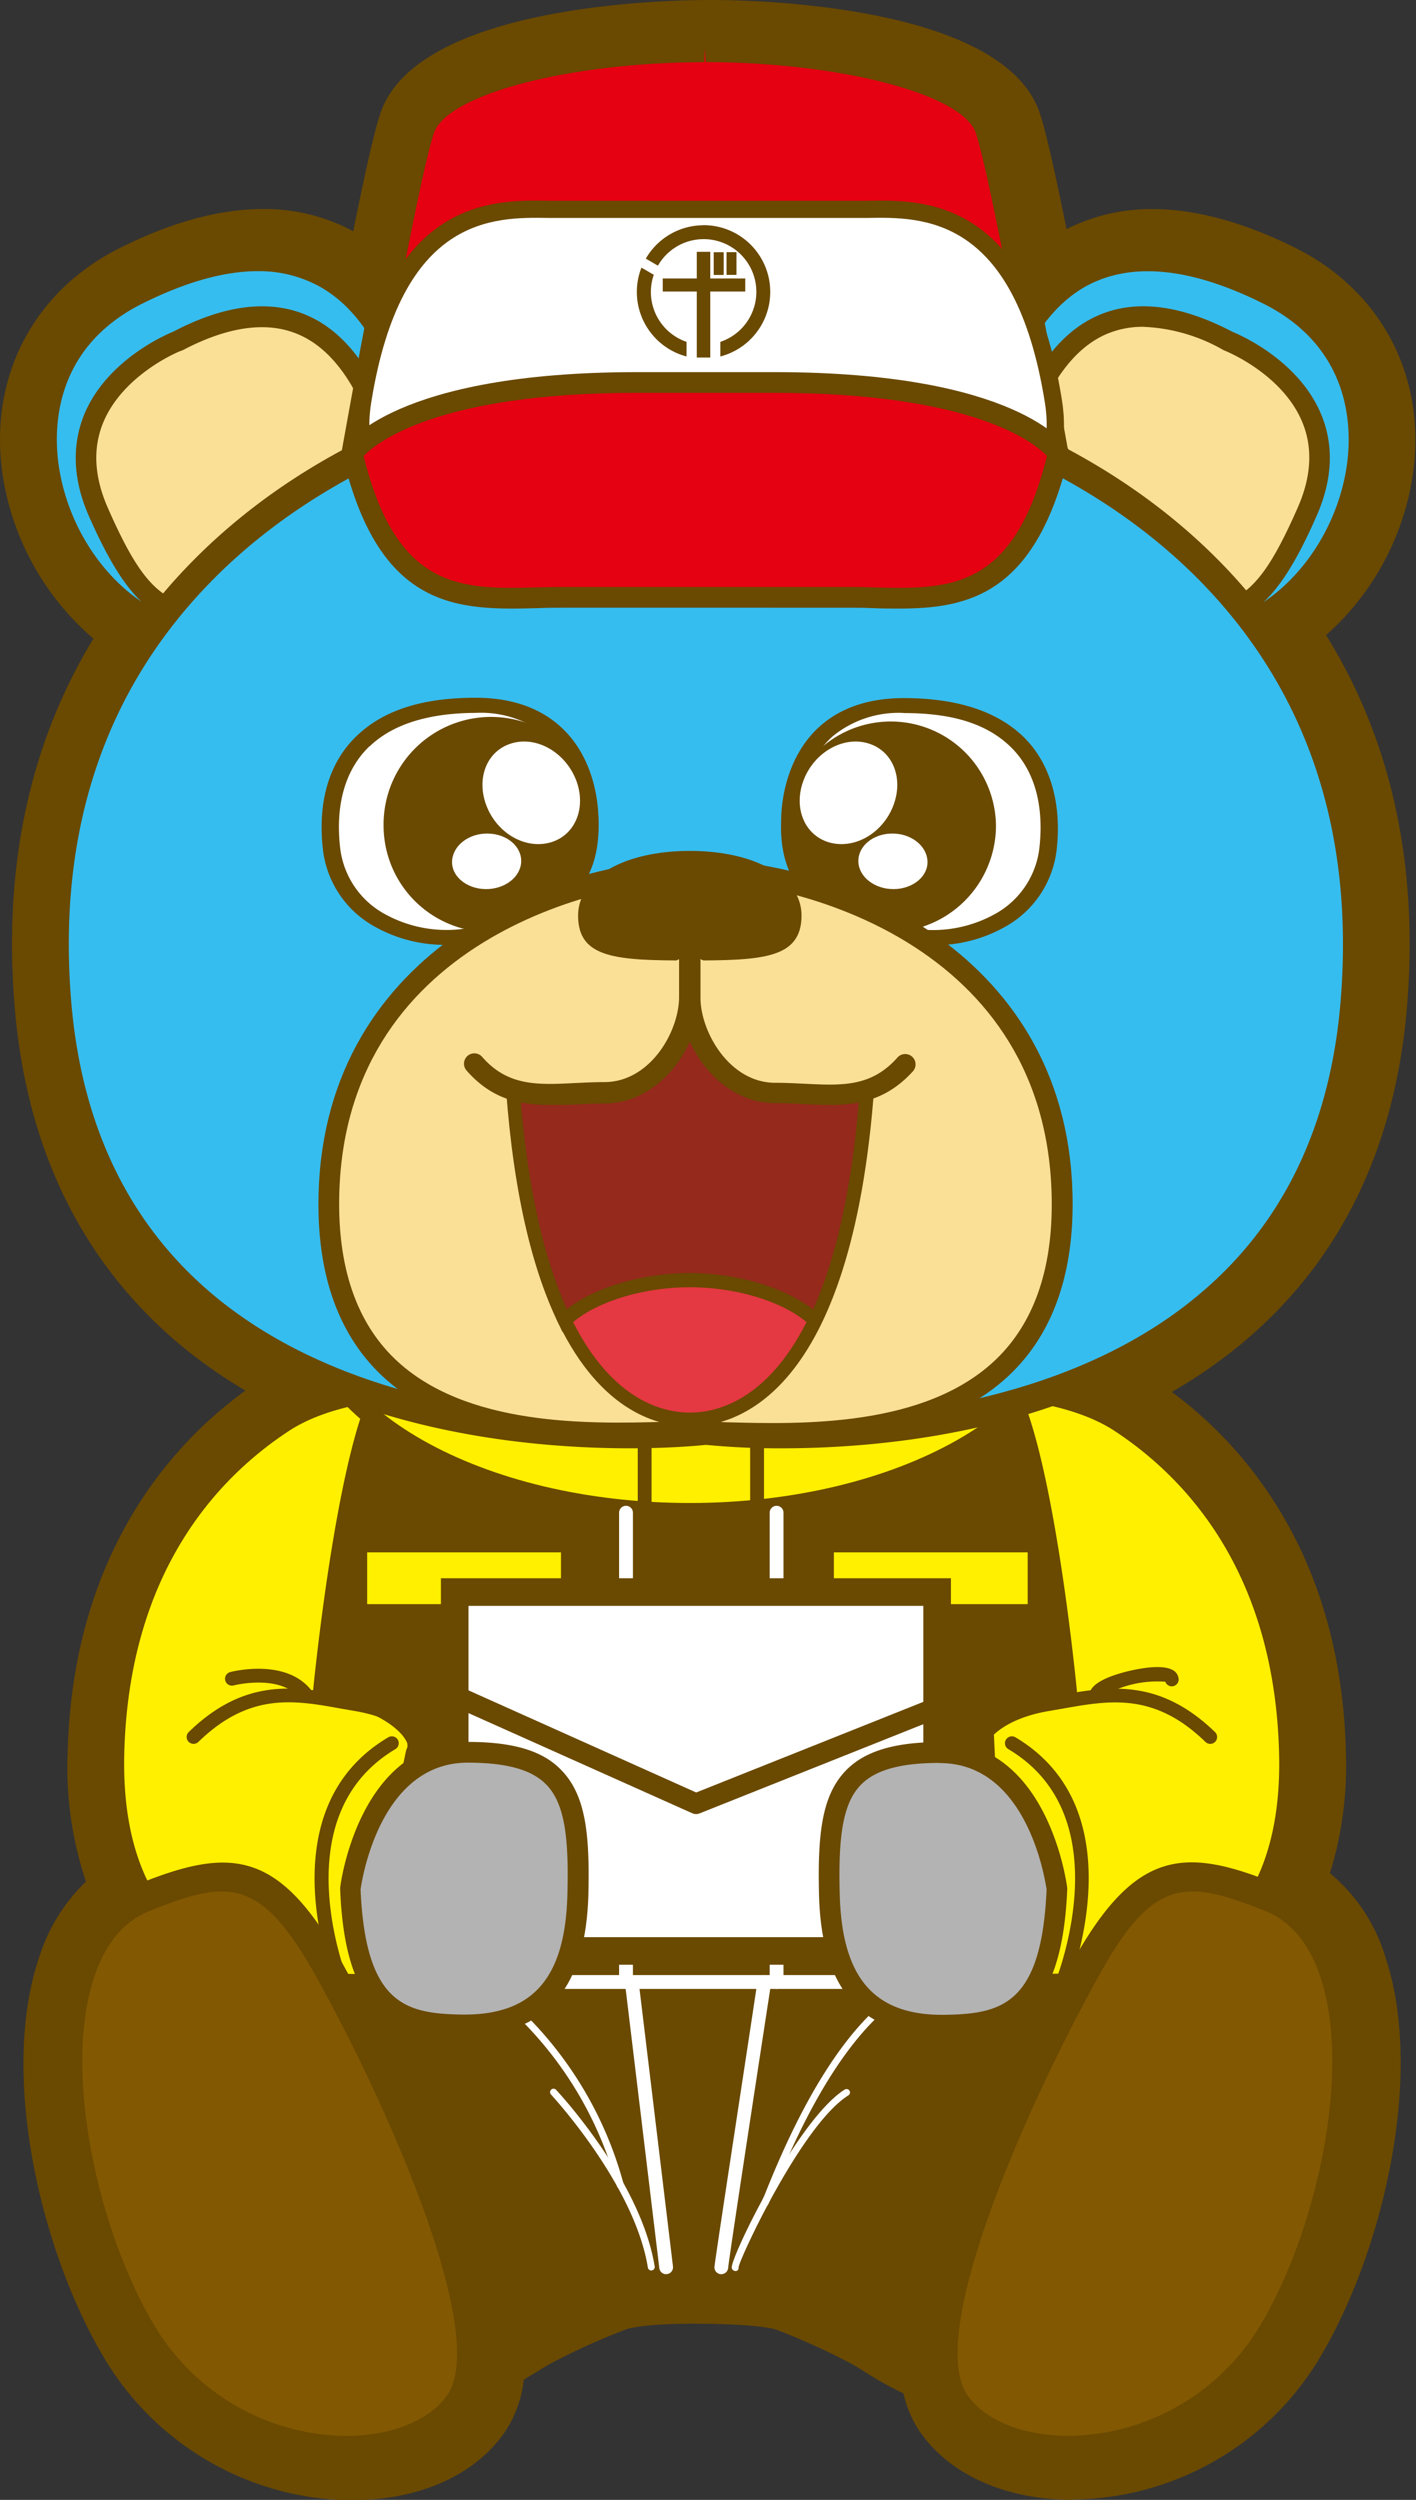
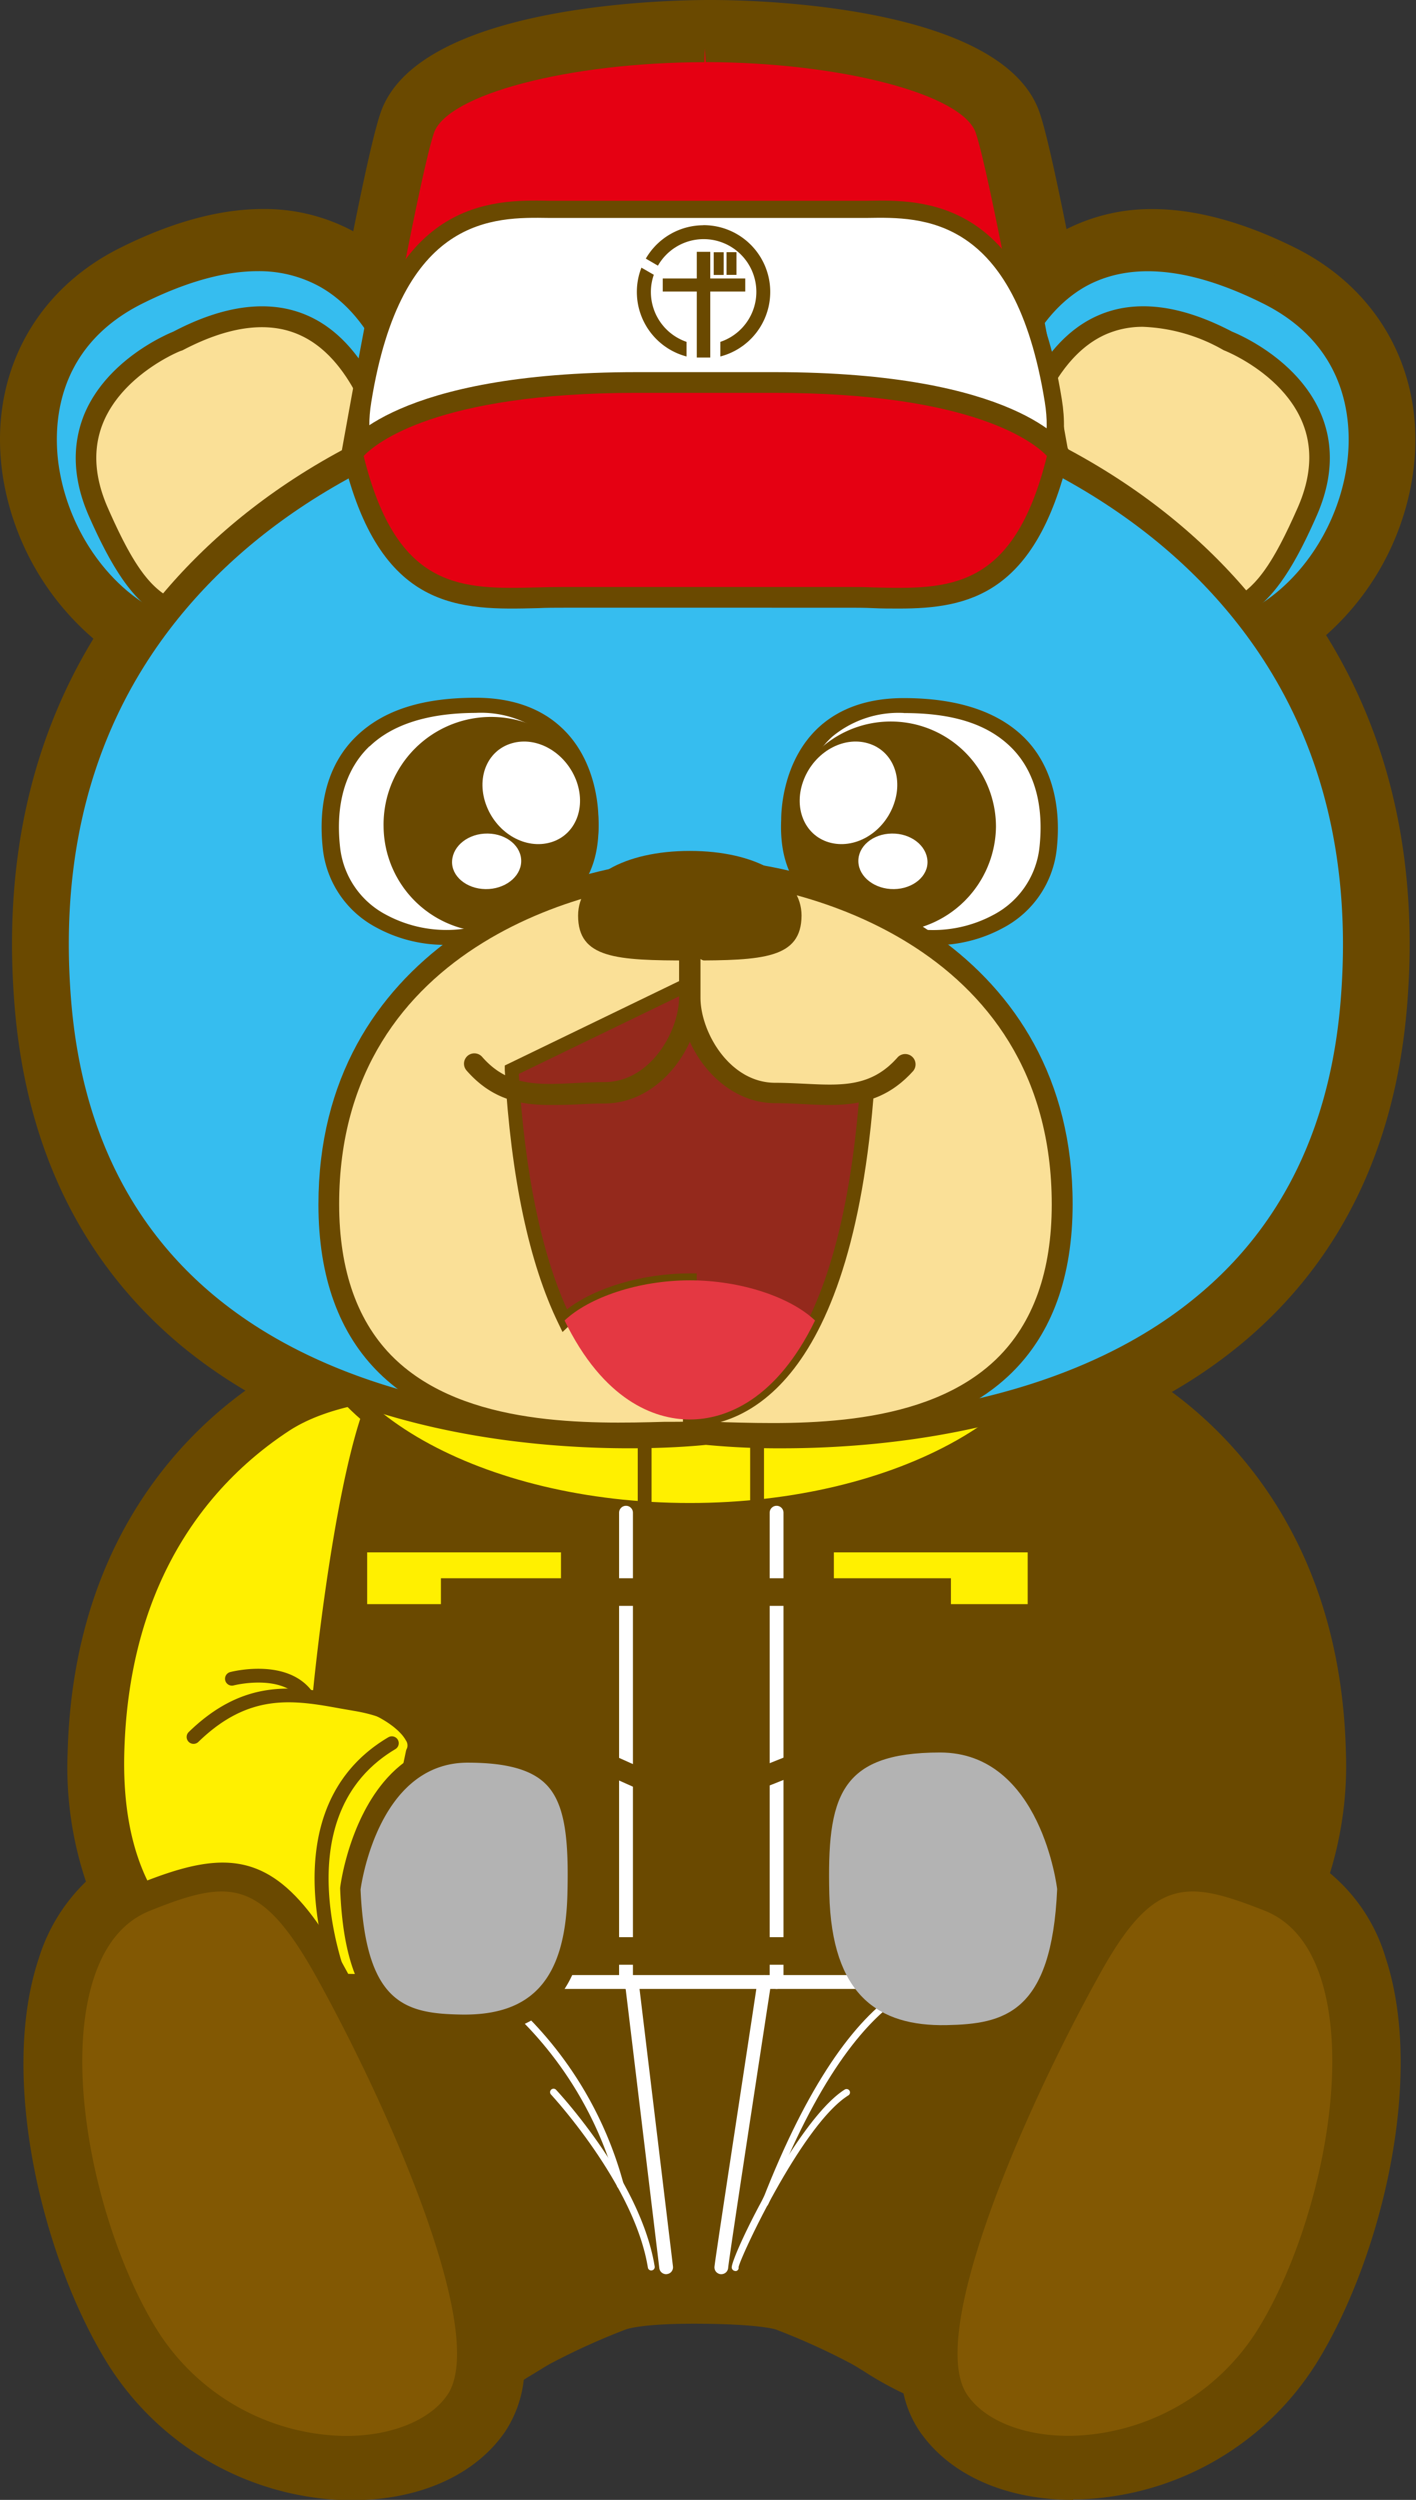
<svg xmlns="http://www.w3.org/2000/svg" viewBox="0 0 164.75 290.67">
  <rect x="0" y="0" width="164.75" height="290.67" fill="#333333" stroke="none" />
  <defs>
    <style>.cls-1{fill:#6a4900;}.cls-2{fill:#fff000;}.cls-3{fill:#36bdef;}.cls-4{fill:#fae097;}.cls-5{fill:#fff;}.cls-6{fill:#94291c;}.cls-7{fill:#e43842;}.cls-8{fill:none;stroke:#000;stroke-linecap:round;stroke-linejoin:round;stroke-width:1.77px;}.cls-9{fill:#b3b3b3;}.cls-10{fill:#825803;}.cls-11{fill:#e50012;}</style>
  </defs>
  <title>image_ft</title>
  <g id="Layer_2" data-name="Layer 2">
    <g id="フッター">
      <path class="cls-1" d="M124.88,290.67c-7.9,0-14.42-2.92-17.9-8a12.83,12.83,0,0,1-1.86-4.38,39.45,39.45,0,0,1-4.51-2.51c-.66-.41-1.33-.83-1.79-1.06a79.19,79.19,0,0,0-8.55-3.86c-.19-.06-2.06-.62-8.77-.67s-8.51.6-8.7.67a79.15,79.15,0,0,0-8.55,3.86c-.45.23-1.13.65-1.79,1.06-.44.27-1,.59-1.52.93a13.74,13.74,0,0,1-2.15,6c-3.48,5.09-10,8-17.9,8h-.72a33.86,33.86,0,0,1-27.68-15.93c-7.54-12.2-12.61-33.13-8-47a21,21,0,0,1,5.51-9,41.7,41.7,0,0,1-2.13-15c.61-23.56,12.52-36.18,20.68-42.09a58.21,58.21,0,0,1-7.34-5.12C9.65,147,3.09,133.72,1.71,117.1.35,100.82,3.44,86.43,10.87,74.26A31.26,31.26,0,0,1,.39,55.75C-1.52,44.25,3.68,33.93,14,28.81c6-3,11.59-4.51,16.62-4.51A21.8,21.8,0,0,1,41.1,26.89c1.43-7.13,2.46-11.62,3.14-13.66C48.36.71,76.85,0,82.52,0h.24C88.42,0,116.91.71,121,13.22c.67,2,1.68,6.43,3.09,13.42a21.87,21.87,0,0,1,10-2.33c5,0,10.62,1.52,16.62,4.51,10.28,5.12,15.48,15.44,13.58,26.93a31,31,0,0,1-10,18.1c7.62,12.26,10.78,26.79,9.41,43.25-1.39,16.62-7.94,29.85-19.47,39.32a58.3,58.3,0,0,1-7.89,5.43c8.14,6,19.65,18.62,20.25,41.77a42.34,42.34,0,0,1-1.85,14.18,20.36,20.36,0,0,1,6.49,9.88c4.57,13.92-.5,34.85-8,47a33.85,33.85,0,0,1-27.67,15.93h-.72Z" />
      <path class="cls-1" d="M160.41,55.09C162,45.25,157.77,36.77,149,32.4c-9.48-4.72-17.43-5.35-23.63-1.88a17.93,17.93,0,0,0-4,3c-1.55-8-3.25-16.28-4.17-19.09C114.87,7.33,97.7,4,82.74,4l-.05,1.61L82.62,4h-.09C67.57,4,50.4,7.33,48,14.48c-.94,2.86-2.68,11.36-4.26,19.54a18.12,18.12,0,0,0-4.41-3.5c-6.2-3.47-14.16-2.84-23.63,1.88C7,36.77,2.72,45.25,4.35,55.09a26.52,26.52,0,0,0,12,18.15C7.88,85.31,4.3,99.9,5.71,116.77c1.29,15.5,7.35,27.8,18,36.55a57.48,57.48,0,0,0,13.39,8.11,22.18,22.18,0,0,0-4.67,2.28c-7.42,4.88-20,16.57-20.58,40a35.4,35.4,0,0,0,3,16.25c-3,1.81-5.21,4.81-6.58,9-4.15,12.64.74,32.52,7.64,43.69a29.8,29.8,0,0,0,24.35,14h.63c6.47,0,11.89-2.32,14.59-6.26a11.38,11.38,0,0,0,1.63-6.17c1.2-.61,2.27-1.28,3.23-1.87.77-.48,1.5-.93,2.11-1.24A80.66,80.66,0,0,1,71.54,267c1.59-.53,5.15-.84,10-.87s8.42.34,10,.87a80.66,80.66,0,0,1,9.07,4.08c.62.31,1.34.76,2.11,1.24a27.55,27.55,0,0,0,6,3,10.4,10.4,0,0,0,1.57,5c2.7,3.95,8.12,6.26,14.59,6.26h.63a29.79,29.79,0,0,0,24.35-14c6.9-11.17,11.79-31,7.64-43.69-1.51-4.61-4.07-7.79-7.59-9.51a35.88,35.88,0,0,0,2.75-15.69c-.61-23.45-13.16-35.14-20.58-40a21.65,21.65,0,0,0-4.16-2.09,57.71,57.71,0,0,0,13.85-8.3c10.66-8.75,16.73-21.05,18-36.55,1.42-17-2.23-31.72-10.84-43.85A26.63,26.63,0,0,0,160.41,55.09ZM82.66,5.62Zm-.08,0Z" />
      <path class="cls-2" d="M51.16,160.84s-11.44-.4-18.46,4.21S13.45,180.7,12.84,203.77s14.91,28.69,25.41,27.29l7.29.12L49,207.58Z" />
      <path class="cls-1" d="M35.18,232.87a23.57,23.57,0,0,1-15.69-5.78C13.83,222,11,213.92,11.24,203.73c.61-23.45,13.16-35.14,20.58-40s18.91-4.49,19.4-4.48l1.62.06-2.3,48.52-3.61,25-8.58-.14A24.82,24.82,0,0,1,35.18,232.87Zm14.31-70.42c-3.3.09-10.9.66-15.89,3.94-8.43,5.54-18.59,16.53-19.14,37.42-.24,9.35,2.17,16.38,7.18,20.88A20.66,20.66,0,0,0,38,229.47l.12,0,6,.1,3.2-22.12Z" />
      <path class="cls-1" d="M49,202.77a.8.8,0,0,1-.69-.4c0-.05-1.6-2.51-7.06-3.43l-1.56-.27c-5.49-1-10.67-1.9-16.61,3.87a.8.8,0,0,1-1.12-1.15c6.53-6.34,12.37-5.3,18-4.3l1.54.27c6.32,1.05,8.12,4.08,8.19,4.21a.8.8,0,0,1-.7,1.2Z" />
      <path class="cls-1" d="M35.72,198a.8.8,0,0,1-.65-.33c-2.26-3.13-7.83-1.71-7.88-1.7a.8.8,0,1,1-.41-1.55c.27-.07,6.7-1.7,9.59,2.31a.8.8,0,0,1-.65,1.27Z" />
      <path class="cls-1" d="M39.92,232a.8.8,0,0,1-.74-.49c-.09-.21-8.68-20.83,6-29.51a.8.8,0,1,1,.82,1.38c-13.44,8-5.38,27.31-5.3,27.5a.8.8,0,0,1-.74,1.12Z" />
-       <path class="cls-2" d="M112.12,160.84s11.44-.4,18.46,4.21,19.26,15.65,19.86,38.72S135.52,232.46,125,231.06l-7.29.12-3.41-23.59Z" />
      <path class="cls-1" d="M128.11,232.87a24.82,24.82,0,0,1-3.17-.2l-8.58.14-3.63-25.14-2.28-48.37,1.62-.06c.49,0,12-.36,19.4,4.48s20,16.57,20.58,40c.27,10.19-2.59,18.27-8.25,23.35A23.58,23.58,0,0,1,128.11,232.87Zm-3-3.42.12,0a20.66,20.66,0,0,0,16.41-4.77c5-4.5,7.43-11.53,7.18-20.88-.55-20.89-10.71-31.88-19.14-37.42-5-3.28-12.59-3.86-15.89-3.94l2.12,45,3.2,22.12Z" />
      <path class="cls-1" d="M140.81,202.77a.8.8,0,0,1-.56-.23c-5.94-5.77-11.13-4.84-16.61-3.87l-1.56.27c-5.49.92-7,3.4-7.06,3.43a.8.8,0,0,1-1.39-.8c.07-.13,1.87-3.15,8.19-4.21l1.54-.27c5.64-1,11.48-2,18,4.3a.8.8,0,0,1-.56,1.38Z" />
      <path class="cls-1" d="M127.57,198a.8.8,0,0,1-.78-.62c-.39-1.68,2.79-2.68,4.71-3.12s5.21-.93,5.59.75a.8.8,0,0,1-1.51.53,12.58,12.58,0,0,0-7.21,1.65.8.8,0,0,1-.62.79Z" />
      <path class="cls-1" d="M123.36,232a.8.8,0,0,1-.74-1.12c.08-.19,8.13-19.53-5.3-27.5a.8.8,0,1,1,.82-1.38c14.63,8.69,6,29.3,6,29.51A.8.8,0,0,1,123.36,232Z" />
      <path class="cls-1" d="M129.32,231.18h0l-10.18,0h0l-5.72-27.35c-1.34-2.37,3.59-6.62,10.74-7.23,0,0,0,0,0,0-.13-1.35-2.87-28.46-7.18-35.44s-7.27-.47-7.35-.28h0l-28-1.53h0c0,.3-.3,6.6-.69,16-.39-9.38-.68-15.67-.69-16h0l-28,1.53h0c-.08-.19-3-6.78-7.35.28s-7,34.09-7.18,35.44c0,0,0,0,0,0,7.15.61,12.08,4.86,10.74,7.23l-5.72,27.35h0l-10.18,0h0c-.1.06-13.18,7.38-3.32,25.76s13.24,17.39,19.06,17.92,10.1-3.34,13-4.82a87.12,87.12,0,0,1,9.23-4.15c2.22-.74,7-.91,10.38-.93s8.16.19,10.38.93a87.12,87.12,0,0,1,9.23,4.15c2.94,1.47,7.22,5.35,13,4.82s9.16.54,19.06-17.92S129.42,231.23,129.32,231.18Z" />
      <path class="cls-1" d="M112.48,276.12c-4.33,0-7.79-2.15-10.37-3.75-.77-.48-1.5-.93-2.11-1.24A80.66,80.66,0,0,0,90.93,267c-1.59-.53-5.15-.84-10-.87s-8.4.34-10,.87a80.66,80.66,0,0,0-9.07,4.08c-.62.31-1.34.76-2.11,1.24-2.82,1.75-6.67,4.15-11.58,3.7L47,276c-6-.45-9.77-1.52-18.85-18.46-10-18.69,2.89-26.84,3.75-27.36l0,0h0a1.35,1.35,0,0,1,.61-.15l9.19,0,5.53-26.41a1.2,1.2,0,0,1,.13-.35,1,1,0,0,0-.14-.91c-.85-1.6-4.37-4.05-9.56-4.52a1.2,1.2,0,0,1-1.22-1.38c.28-2.88,3-28.78,7.34-35.9,1.64-2.67,3.39-3.95,5.23-3.82s3.26,1.88,3.86,2.93l27.22-1.49a1.28,1.28,0,0,1,.77.22,1.21,1.21,0,0,1,.7-.23l27.3,1.49c.63-1.08,1.92-2.8,3.86-2.93s3.58,1.15,5.22,3.82c4.37,7.09,7.06,33,7.35,36a1.21,1.21,0,0,1-.5,1.11,1.23,1.23,0,0,1-.73.22c-5.17.46-8.7,2.92-9.55,4.52a1,1,0,0,0-.14.91,1.2,1.2,0,0,1,.13.35l5.53,26.41,9.19,0a1.48,1.48,0,0,1,.56.13l0,0c.14.08,14.1,8.16,3.79,27.38-9.08,16.94-12.9,18-18.85,18.46l-1.16.09C113.28,276.1,112.88,276.12,112.48,276.12ZM80.92,263.76c5.27,0,8.89.37,10.77,1a82.64,82.64,0,0,1,9.39,4.21c.72.36,1.49.84,2.31,1.35,2.67,1.66,6,3.72,10.08,3.35l1.2-.1c4.82-.36,8-.6,16.91-17.2,8.55-15.95-.85-22.89-2.59-24l-9.85,0a1.23,1.23,0,0,1-1.19-1l-5.69-27.19a3.33,3.33,0,0,1,.2-3c1.23-2.33,5.13-4.92,10.39-5.67-.59-5.46-3.16-27.71-6.88-33.74-1.1-1.79-2.15-2.76-3-2.68-1,.07-2,1.69-2.22,2.25a1.22,1.22,0,0,1-1.22.72h0l-26.76-1.46v.06c-.1,2.32-.34,7.64-.63,14.71a1.2,1.2,0,0,1-1.2,1.15h0a1.2,1.2,0,0,1-1.2-1.15c-.28-6.89-.52-12.11-.62-14.52,0-.09,0-.17,0-.25L52.29,162a1.22,1.22,0,0,1-1.16-.67c-.33-.76-1.28-2.24-2.25-2.31s-1.9.89-3,2.68c-3.21,5.21-5.83,23.7-6.88,33.75,5.28.76,9.17,3.34,10.4,5.67a3.33,3.33,0,0,1,.2,3l-5.69,27.2a1.23,1.23,0,0,1-1.19,1l-9.84,0c-1.74,1.11-11.15,8-2.59,24,8.9,16.6,12.09,16.83,16.91,17.2l1.2.1c4.09.38,7.42-1.69,10.08-3.35.82-.51,1.59-1,2.31-1.35a82.64,82.64,0,0,1,9.39-4.21C72,264.13,75.66,263.8,80.92,263.76ZM32.53,231.17h0Z" />
      <ellipse class="cls-2" cx="80.26" cy="150" rx="44.99" ry="25.88" />
      <path class="cls-1" d="M80.26,177c-25.43,0-46.11-12.12-46.11-27s20.69-27,46.11-27,46.11,12.12,46.11,27S105.68,177,80.26,177Zm0-51.76c-24.19,0-43.86,11.11-43.86,24.76s19.68,24.76,43.86,24.76,43.86-11.11,43.86-24.76S104.44,125.25,80.26,125.25Z" />
      <path class="cls-3" d="M49,51.9S46,18.81,15.85,33.84C-4,43.73,6.42,72,22.88,74.17S49,51.9,49,51.9Z" />
      <path class="cls-1" d="M25,75.91a17.65,17.65,0,0,1-2.34-.16c-9-1.21-17.18-10.1-18.93-20.67C2.1,45.25,6.36,36.77,15.14,32.4c9.47-4.72,17.43-5.35,23.63-1.88,10.3,5.76,11.73,20.6,11.79,21.23l0,.38-.14.35C50.06,53.48,41,75.91,25,75.91ZM30,31.53c-3.9,0-8.37,1.25-13.38,3.74C5.84,40.62,6.23,50.55,6.9,54.56c1.53,9.24,8.49,17,16.19,18,14,1.88,23-18,24.23-20.91C47,49.43,45.19,37.78,37.19,33.32A14.61,14.61,0,0,0,30,31.53Z" />
      <path class="cls-4" d="M20.67,39.66S5.32,45.6,11.44,59.52,21.08,72.46,34.82,71s13.39-8.6,11.76-14.15S40.93,29,20.67,39.66Z" />
      <path class="cls-1" d="M25.21,73C18.51,73,15,70.56,10.34,60c-1.86-4.23-2-8.2-.54-11.81,2.64-6.36,9.56-9.3,10.37-9.63,6-3.15,11.27-3.77,15.61-1.87C43.34,40,46,50.14,47.32,55c.16.58.29,1.09.41,1.51.81,2.77,1.63,6.84-.63,10.22-2,3-6,4.82-12.16,5.47l-1.57.17A81,81,0,0,1,25.21,73ZM21.1,40.78c-.12,0-6.76,2.71-9.09,8.35-1.23,3-1.05,6.31.53,9.91C18.07,71.6,20.66,71.32,33.12,70l1.57-.17c5.33-.57,8.83-2.05,10.41-4.42,1.29-1.93,1.39-4.54.32-8.2-.13-.43-.27-1-.43-1.57-1.2-4.5-3.68-13.87-10.19-16.72-3.65-1.61-8.22-1-13.58,1.82Z" />
      <path class="cls-3" d="M114.56,51.9s2.94-33.08,33.1-18.06c19.86,9.89,9.43,38.12-7,40.33S114.56,51.9,114.56,51.9Z" />
      <path class="cls-1" d="M138.52,75.91c-16,0-25.05-22.43-25.45-23.43l-.14-.35,0-.38c.06-.63,1.49-15.47,11.79-21.23,6.2-3.47,14.16-2.84,23.63,1.88,8.77,4.37,13,12.85,11.41,22.69C158,65.66,149.9,74.54,140.86,75.76A17.64,17.64,0,0,1,138.52,75.91ZM116.21,51.67c1.25,2.93,10.25,22.79,24.23,20.91,7.7-1,14.66-8.78,16.19-18,.67-4,1.06-13.94-9.67-19.29-8.46-4.22-15.4-4.87-20.62-2C118.33,37.78,116.49,49.43,116.21,51.67Z" />
      <path class="cls-4" d="M142.85,39.66s15.35,5.95,9.23,19.86S142.44,72.46,128.7,71s-13.39-8.6-11.76-14.15S122.59,29,142.85,39.66Z" />
      <path class="cls-1" d="M138.31,73a81,81,0,0,1-8.17-.63l-1.57-.17c-6.16-.65-10.13-2.44-12.16-5.47-2.26-3.38-1.44-7.45-.63-10.22.12-.42.26-.93.41-1.51,1.29-4.86,4-15,11.55-18.31,4.34-1.91,9.59-1.28,15.61,1.87.81.33,7.73,3.27,10.37,9.63,1.5,3.61,1.32,7.59-.54,11.81C148.54,70.56,145,73,138.31,73ZM133,38a10.62,10.62,0,0,0-4.32.87c-6.51,2.86-9,12.22-10.19,16.72-.16.61-.3,1.14-.43,1.57-1.08,3.66-1,6.27.32,8.2,1.58,2.37,5.09,3.85,10.41,4.42l1.57.17C142.86,71.32,145.45,71.6,151,59c1.58-3.6,1.76-6.94.52-9.92-2.35-5.67-9-8.31-9.08-8.33l-.12-.06A20.34,20.34,0,0,0,133,38Z" />
      <path class="cls-3" d="M82.13,43.87C58.59,42,1.88,58.85,6.69,116.63s75.44,49.76,75.44,49.76,70.62,8,75.44-49.76S105.67,42,82.13,43.87Z" />
      <path class="cls-1" d="M91,168.4a88.68,88.68,0,0,1-8.87-.4c-3.1.33-37,3.41-59-14.68-10.66-8.75-16.73-21.05-18-36.55C3.35,95.85,9.25,78.43,22.65,65,41.18,46.38,68.31,41.2,82.13,42.26c13.82-1.05,40.94,4.12,59.48,22.72,13.39,13.44,19.3,30.86,17.56,51.78-1.29,15.5-7.35,27.8-18,36.55C125.26,166.36,103.23,168.4,91,168.4ZM78.7,45.35c-13.59,0-37.5,5.56-53.78,21.9C12.23,80,6.63,96.56,8.29,116.5c1.22,14.6,6.89,26.16,16.86,34.34,21.6,17.72,56.45,14,56.8,14l.18,0,.18,0c.35,0,35.24,3.75,56.81-14,10-8.18,15.63-19.73,16.85-34.33C157.63,96.56,152,80,139.33,67.25c-17.7-17.76-44.39-22.79-57.08-21.78H82C81,45.39,79.88,45.35,78.7,45.35Z" />
      <path class="cls-5" d="M68.61,95.31S69,82,55.36,82s-17.8,7.68-16.79,16.68c.88,7.86,9.72,11.85,17.54,9.77S69,103.54,68.61,95.31Z" />
      <path class="cls-1" d="M43.65,107.77a11.78,11.78,0,0,1-6.08-9c-.63-5.57.73-10.13,3.92-13.19s7.75-4.45,13.87-4.45c4,0,7.32,1.1,9.76,3.28,4.53,4,4.51,10.32,4.5,10.87.38,8.61-5,11.83-13.21,14a17.47,17.47,0,0,1-4.49.58A16.62,16.62,0,0,1,43.65,107.77Zm-.66-21c-2.8,2.68-4,6.78-3.41,11.84a10.08,10.08,0,0,0,5.19,7.67,14.86,14.86,0,0,0,11.05,1.34c7.73-2.06,12.13-4.73,11.78-12.29v-.06c0-.06.11-6-3.94-9.64a12.1,12.1,0,0,0-8.31-2.74C49.83,82.91,45.67,84.22,43,86.79Z" />
      <ellipse class="cls-1" cx="57.13" cy="96.14" rx="11.49" ry="11.36" />
      <path class="cls-1" d="M44.63,96.14a12.51,12.51,0,1,1,12.5,12.24A12.39,12.39,0,0,1,44.63,96.14Zm2,0A10.49,10.49,0,1,0,57.13,85.66,10.49,10.49,0,0,0,46.65,96.14Z" />
      <path class="cls-5" d="M67,90.63c1.26,3.18,0,6.45-2.91,7.31s-6.21-1-7.47-4.2,0-6.45,2.91-7.31S65.72,87.45,67,90.63Z" />
      <path class="cls-5" d="M60.64,100.21c-.07,1.78-1.93,3.2-4.15,3.17s-4-1.51-3.89-3.29,1.93-3.2,4.15-3.17S60.71,98.42,60.64,100.21Z" />
      <path class="cls-5" d="M91.9,95.31S91.52,82,105.15,82s17.8,7.68,16.79,16.68c-.88,7.86-9.72,11.85-17.54,9.77S91.52,103.54,91.9,95.31Z" />
      <path class="cls-1" d="M108.59,109.9a17.47,17.47,0,0,1-4.49-.58c-8.21-2.19-13.59-5.41-13.21-14,0-.55,0-6.84,4.5-10.87,2.44-2.17,5.72-3.28,9.76-3.28,6.12,0,10.79,1.5,13.87,4.45s4.55,7.62,3.92,13.19a11.78,11.78,0,0,1-6.08,9A16.62,16.62,0,0,1,108.59,109.9Zm-3.43-27a12.1,12.1,0,0,0-8.31,2.74c-4,3.6-3.94,9.58-3.94,9.64v.06c-.35,7.56,4.06,10.24,11.78,12.29a14.86,14.86,0,0,0,11.05-1.34,10.08,10.08,0,0,0,5.19-7.67c.57-5.07-.61-9.16-3.41-11.84S110.68,82.91,105.15,82.91Z" />
      <ellipse class="cls-1" cx="103.38" cy="96.14" rx="11.49" ry="11.36" />
      <path class="cls-1" d="M103.38,108.37a12.24,12.24,0,1,1,12.5-12.24A12.39,12.39,0,0,1,103.38,108.37Zm0-22.71a10.48,10.48,0,1,0,10.49,10.48A10.49,10.49,0,0,0,103.38,85.66Z" />
      <path class="cls-5" d="M93.53,90.63c-1.26,3.18,0,6.45,2.91,7.31s6.21-1,7.47-4.2,0-6.45-2.91-7.31S94.79,87.45,93.53,90.63Z" />
      <path class="cls-5" d="M99.87,100.21c.07,1.78,1.93,3.2,4.15,3.17s4-1.51,3.89-3.29-1.93-3.2-4.15-3.17S99.8,98.42,99.87,100.21Z" />
      <path class="cls-4" d="M80.92,101.12c-13.64,0-42.67,8.56-42.67,38.92S69.69,166.5,80.92,166.5s42.67,3.9,42.67-26.46S94.57,101.12,80.92,101.12Z" />
      <path class="cls-1" d="M89.91,167.87c-2,0-3.83-.05-5.48-.09-1.31,0-2.49-.07-3.51-.07s-2.2,0-3.51.07c-9.07.25-24.26.66-33.23-8.07-4.73-4.61-7.13-11.22-7.13-19.66,0-29.23,26.91-40.13,43.87-40.13S124.8,110.81,124.8,140c0,8.44-2.4,15.05-7.13,19.66C110.32,166.84,98.82,167.87,89.91,167.87Zm-9-2.57c1,0,2.24,0,3.57.07,8.69.24,23.24.63,31.49-7.39,4.25-4.14,6.4-10.17,6.4-17.93,0-30.79-30.71-37.72-41.46-37.72S39.46,109.25,39.46,140c0,7.76,2.15,13.8,6.4,17.93,8.25,8,22.8,7.63,31.49,7.39C78.69,165.33,79.89,165.3,80.92,165.3Z" />
      <path class="cls-1" d="M80.26,99.75c-7.22,0-12.17,2.84-12.17,6.72s2.81,4.41,12.17,4.41,12.17-.54,12.17-4.41S87.48,99.75,80.26,99.75Z" />
      <path class="cls-1" d="M80.26,111.68c-8.53,0-13-.23-13-5.22,0-4.43,5.34-7.52,13-7.52s13,3.09,13,7.52C93.23,111.45,88.78,111.68,80.26,111.68Zm0-11.13c-6.59,0-11.37,2.49-11.37,5.92,0,2.84,1.42,3.61,11.37,3.61s11.37-.77,11.37-3.61C91.62,103,86.84,100.55,80.26,100.55Z" />
      <path class="cls-6" d="M80.26,114.36l-20.73,10c.8,13.75,3.17,23,6.16,29.15,2.82-2.69,8.57-4.67,14.57-4.67v16.18c7,0,18.72-6.3,20.73-40.66Z" />
      <path class="cls-1" d="M80.26,165.85h-.8V149.68c-5.33.16-10.56,1.9-13.21,4.44l-.8.76-.48-1c-3.41-7-5.51-16.93-6.24-29.45l0-.54,21.56-10.43,21.56,10.43,0,.54C99.61,161.82,86,165.85,80.26,165.85Zm0-17.79h.8v16.15c5.63-.41,17-5.51,19.1-39.34l-19.9-9.63-19.9,9.63c.71,11.51,2.6,20.7,5.61,27.37C69.22,149.72,74.77,148.06,80.26,148.06Z" />
      <path class="cls-7" d="M80.26,148.87c-6,0-11.75,2-14.57,4.67,4.49,9.23,10.39,11.51,14.57,11.51s10.08-2.28,14.57-11.51C92,150.85,86.26,148.87,80.26,148.87Z" />
-       <path class="cls-1" d="M80.26,165.85c-3.54,0-10.23-1.55-15.29-12l-.26-.53.42-.4c3.06-2.93,9.14-4.9,15.12-4.9s12.06,2,15.12,4.9l.42.4-.26.53C90.48,164.3,83.79,165.85,80.26,165.85ZM66.68,153.73c4.64,9.14,10.47,10.52,13.58,10.52s8.94-1.38,13.58-10.52c-2.91-2.45-8.26-4.06-13.58-4.06S69.59,151.28,66.68,153.73Z" />
-       <path class="cls-4" d="M80.26,110.88V116c0,4.95-4,11.1-9.9,11.1s-10.87,1.47-15.13-3.34" />
      <path class="cls-1" d="M64,128.48c-3.47,0-6.75-.62-9.71-4a1.2,1.2,0,0,1,1.8-1.6c3,3.44,6.48,3.27,10.82,3.05,1.09-.05,2.23-.11,3.41-.11,5.31,0,8.69-5.86,8.69-9.9v-5.08a1.2,1.2,0,1,1,2.41,0V116c0,5.81-4.75,12.31-11.1,12.31-1.12,0-2.22.06-3.29.11S65,128.48,64,128.48Z" />
      <path class="cls-4" d="M80.26,110.88V116c0,4.95,4,11.1,9.9,11.1s10.87,1.47,15.13-3.34" />
      <path class="cls-1" d="M96.48,128.48c-1,0-2-.05-3-.1s-2.17-.11-3.29-.11c-6.35,0-11.1-6.5-11.1-12.31v-5.08a1.2,1.2,0,1,1,2.41,0V116c0,4,3.39,9.9,8.69,9.9,1.18,0,2.31.06,3.41.11,4.35.22,7.78.39,10.82-3.05a1.2,1.2,0,1,1,1.8,1.6C103.22,127.87,99.94,128.48,96.48,128.48Z" />
      <path class="cls-5" d="M72.83,231.26a.8.8,0,0,1-.8-.8V175.89a.8.8,0,1,1,1.61,0v54.57A.8.8,0,0,1,72.83,231.26Z" />
      <rect class="cls-2" x="42.72" y="180.5" width="22.55" height="6.02" />
      <rect class="cls-2" x="97.02" y="180.5" width="22.55" height="6.02" />
      <path class="cls-5" d="M90.35,231.26a.8.8,0,0,1-.8-.8V175.89a.8.8,0,1,1,1.61,0v54.57A.8.8,0,0,1,90.35,231.26Z" />
      <path class="cls-5" d="M103.33,231.26H59.52a.8.8,0,1,1,0-1.61h43.8a.8.8,0,0,1,0,1.61Z" />
      <path class="cls-5" d="M77.51,264.43a.8.8,0,0,1-.8-.71l-4-33.17a.8.8,0,1,1,1.59-.19l4,33.17a.8.8,0,0,1-.7.89Z" />
      <path class="cls-5" d="M83.93,264.43h-.08a.8.8,0,0,1-.72-.88c.13-1.34,4.84-31.91,5-33.21a.8.8,0,0,1,1.59.24c-1.69,11-4.92,32.09-5,33.13A.8.8,0,0,1,83.93,264.43Z" />
      <path class="cls-5" d="M72.17,254.47a.4.4,0,0,1-.39-.3,43,43,0,0,0-12.51-20.59.4.4,0,0,1,.51-.62,43.86,43.86,0,0,1,12.78,21,.4.4,0,0,1-.29.49Z" />
      <path class="cls-5" d="M75.77,264a.4.4,0,0,1-.39-.34c-1.57-9.66-11.17-20-11.27-20.12a.4.4,0,0,1,.59-.55c.4.43,9.87,10.64,11.47,20.54a.4.4,0,0,1-.33.46Z" />
      <path class="cls-5" d="M85.55,264.06a.44.44,0,0,1-.41-.36c-.22-1.08,7.67-17.33,13.16-20.75a.4.4,0,0,1,.42.68c-5.42,3.37-12.67,19-12.79,20a.37.37,0,0,1-.32.44Z" />
      <path class="cls-5" d="M89,256.56a.4.4,0,0,1-.33-.63c0-.1.21-.49.37-.91,4.33-10.9,9.06-18.46,14.07-22.47a.4.4,0,1,1,.5.63c-4.9,3.92-9.55,11.37-13.82,22.14-.37.94-.41,1-.5,1.13A.4.4,0,0,1,89,256.56Z" />
      <path class="cls-1" d="M75,176.69a.8.8,0,0,1-.8-.8V168a.8.8,0,0,1,1.61,0v7.89A.8.8,0,0,1,75,176.69Z" />
      <rect class="cls-1" x="87.28" y="167.99" width="1.61" height="9.5" />
      <path class="cls-8" d="M55.31,218.69" />
-       <rect class="cls-5" x="52.9" y="185.11" width="56.13" height="41.73" />
      <path class="cls-1" d="M110.64,228.45H51.3V183.51h59.34Zm-56.13-3.21h52.92V186.72H54.51Z" />
      <path class="cls-1" d="M81,210.93a1.21,1.21,0,0,1-.49-.11L52.41,198.25a1.2,1.2,0,0,1,1-2.2L81,208.42l27.59-11a1.2,1.2,0,0,1,.89,2.24L81.42,210.84A1.21,1.21,0,0,1,81,210.93Z" />
      <path class="cls-9" d="M123,219.65s-1.84-15.88-13.62-15.88S96.22,209,96.49,220.22c.28,11.77,5.7,15.4,13.62,15.25C116.83,235.34,122.37,234.1,123,219.65Z" />
-       <path class="cls-1" d="M109.64,236.68c-9.39,0-14.09-5.38-14.35-16.43-.16-6.92.3-11.49,3.15-14.41,2.18-2.23,5.65-3.28,10.91-3.28,12.71,0,14.8,16.78,14.82,16.95a1.27,1.27,0,0,1,0,.19c-.64,15.43-7,16.83-14,17Zm-.29-31.7c-4.57,0-7.49.81-9.19,2.55-2.25,2.3-2.61,6.55-2.46,12.67.24,9.9,4.09,14.23,12.39,14.07,6.47-.13,11.1-1.25,11.68-14.56C121.59,218.49,119.49,205,109.34,205Z" />
-       <path class="cls-9" d="M40.74,219.65s1.84-15.88,13.62-15.88S67.49,209,67.22,220.22c-.28,11.77-5.7,15.4-13.62,15.25C46.88,235.34,41.34,234.1,40.74,219.65Z" />
+       <path class="cls-9" d="M40.74,219.65s1.84-15.88,13.62-15.88S67.49,209,67.22,220.22c-.28,11.77-5.7,15.4-13.62,15.25C46.88,235.34,41.34,234.1,40.74,219.65" />
      <path class="cls-1" d="M54.07,236.68h-.49c-7-.14-13.4-1.54-14-17a1.27,1.27,0,0,1,0-.19c0-.17,2.11-16.95,14.82-16.95,5.26,0,8.73,1,10.91,3.28,2.85,2.92,3.31,7.49,3.15,14.41C68.16,231.3,63.47,236.68,54.07,236.68Zm-12.12-17c.58,13.32,5.21,14.44,11.68,14.56,8.34.15,12.16-4.18,12.39-14.07.15-6.12-.21-10.37-2.46-12.67-1.7-1.74-4.62-2.55-9.19-2.55C44.23,205,42.12,218.49,41.95,219.71Z" />
      <path class="cls-10" d="M16.77,220.61C27,216.47,31.57,216.89,38.3,229s21,41.83,15.16,50.4-27,8-36.69-7.71S2.9,226.19,16.77,220.61Z" />
      <path class="cls-1" d="M40.29,286.66h-.63a29.8,29.8,0,0,1-24.35-14c-6.9-11.17-11.79-31-7.64-43.69,1.63-5,4.48-8.32,8.46-9.92,10.71-4.32,16.36-4,23.68,9.18,2.33,4.19,22.53,41.3,15.07,52.2C52.18,284.34,46.76,286.66,40.29,286.66ZM25.77,219.93c-2.32,0-5,.9-8.37,2.26h0c-3,1.21-5.18,3.83-6.48,7.81-3.72,11.33.77,30.26,7.3,40.82a26.33,26.33,0,0,0,21.52,12.41c5.46.13,10.21-1.7,12.31-4.76,4.75-6.95-6.51-32.87-15.24-48.6C32.74,222.54,29.73,219.93,25.77,219.93Z" />
      <path class="cls-10" d="M147.79,220.61c-10.28-4.14-14.8-3.71-21.54,8.42s-21,41.83-15.16,50.4,27,8,36.69-7.71S161.65,226.19,147.79,220.61Z" />
      <path class="cls-1" d="M124.26,286.66c-6.47,0-11.89-2.32-14.59-6.26-7.45-10.9,12.75-48,15.07-52.2,7.31-13.17,13-13.5,23.67-9.18h0c4,1.6,6.82,4.94,8.46,9.92,4.15,12.64-.74,32.52-7.64,43.69a29.79,29.79,0,0,1-24.35,14Zm14.52-66.73c-4,0-7,2.61-11,9.93-8.73,15.73-20,41.65-15.24,48.6,2.09,3.06,6.79,4.88,12.31,4.76a26.33,26.33,0,0,0,21.52-12.41c6.53-10.56,11-29.48,7.3-40.82-1.3-4-3.49-6.6-6.48-7.81h0C143.76,220.83,141.1,219.93,138.78,219.93Z" />
      <path class="cls-11" d="M122.59,52.12S117,20.87,115.08,15s-17.44-9.33-33-9.36h-.22c-15.51,0-31,3.5-33,9.36s-7.51,37.14-7.51,37.14S66,48.7,82,48.69,122.59,52.12,122.59,52.12Z" />
      <path class="cls-1" d="M124.56,54l-2.19-.3c-.24,0-24.66-3.4-40.35-3.41s-40.1,3.38-40.35,3.41l-2.19.3.39-2.17c.23-1.28,5.61-31.43,7.56-37.36C49.79,7.33,67,4,81.91,4H82l.07,1.6L82.13,4c15,0,32.12,3.32,34.48,10.47,2,5.92,7.33,36.08,7.56,37.36ZM82,47.08c13.13,0,32.19,2.33,38.6,3.15-1.3-7.17-5.47-29.93-7.06-34.75C112.07,11,98,7.26,82.12,7.22L82,5.62l0,1.61L82,5.62l-.05,1.61C66.07,7.26,52,11,50.48,15.48c-1.59,4.82-5.76,27.59-7.06,34.75C49.83,49.41,68.89,47.09,82,47.08Z" />
      <path class="cls-5" d="M122.55,46.58c-3.88-24.08-16.79-22.23-22.88-22.23H65.09c-6.1,0-19-1.85-22.88,22.23C38.48,69.66,79,50.06,82.38,48.4,85.73,50.06,126.27,69.66,122.55,46.58Z" />
      <path class="cls-1" d="M112.84,58.74c-10.7,0-26-7-30.46-9.23C76.61,52.33,53,63.19,44.2,56.72c-2.76-2-3.76-5.5-3-10.3C45,23,57.28,23.22,63.88,23.34h37c6.6-.12,18.89-.34,22.66,23.08.77,4.8-.23,8.27-3,10.3C118.6,58.16,115.91,58.74,112.84,58.74ZM82.38,47.28l.44.22c10.42,5.15,29.85,12.55,36.54,7.61,2.1-1.55,2.84-4.37,2.2-8.37-3.5-21.71-14.24-21.51-20.65-21.4l-1.24,0H65.09l-1.24,0c-6.42-.1-17.15-.3-20.65,21.4-.65,4,.09,6.82,2.2,8.37,6.7,4.94,26.12-2.46,36.54-7.61Z" />
      <path class="cls-11" d="M90.05,44.47h-16C46.19,44.47,41,52.72,41,52.72,45.55,71.9,55.68,69.45,65.61,69.45H98.54c9.93,0,20.06,2.45,24.58-16.73C123.12,52.72,118,44.47,90.05,44.47Z" />
      <path class="cls-1" d="M104.59,70.76c-1,0-2,0-3-.05s-2-.05-3-.05H65.61c-1,0-2,0-3,.05-9.08.23-18.46.46-22.74-17.71l-.12-.49.27-.43c.22-.36,5.84-8.81,34.09-8.81h16c28.24,0,33.86,8.45,34.09,8.81l.27.43-.12.49C120.49,69.14,112.66,70.76,104.59,70.76Zm-39-2.51H98.54c1,0,2,0,3.07.05,8.75.22,16.32.41,20.2-15.28-1.41-1.49-8.45-7.34-31.75-7.34h-16c-23.26,0-30.34,5.86-31.75,7.34,3.87,15.69,11.45,15.5,20.2,15.28C63.56,68.27,64.59,68.25,65.61,68.25Z" />
      <path class="cls-1" d="M75.73,33.95a6.09,6.09,0,0,1,.34-2l-1.44-.83a7.76,7.76,0,0,0,5.25,10.33V39.75A6.13,6.13,0,0,1,75.73,33.95Z" />
      <path class="cls-1" d="M81.86,26.19a7.77,7.77,0,0,0-6.72,3.88l1.41.82a6.13,6.13,0,1,1,7.26,8.86v1.7a7.76,7.76,0,0,0-2-15.27Z" />
      <polygon class="cls-1" points="86.71 33.9 86.71 32.38 84.93 32.38 82.64 32.38 82.64 29.28 81.07 29.28 81.07 32.38 77.11 32.38 77.11 33.9 81.07 33.9 81.07 41.57 82.64 41.57 82.64 33.9 86.71 33.9" />
      <rect class="cls-1" x="83.04" y="29.33" width="1.16" height="2.64" />
      <rect class="cls-1" x="84.53" y="29.32" width="1.16" height="2.64" />
    </g>
  </g>
</svg>